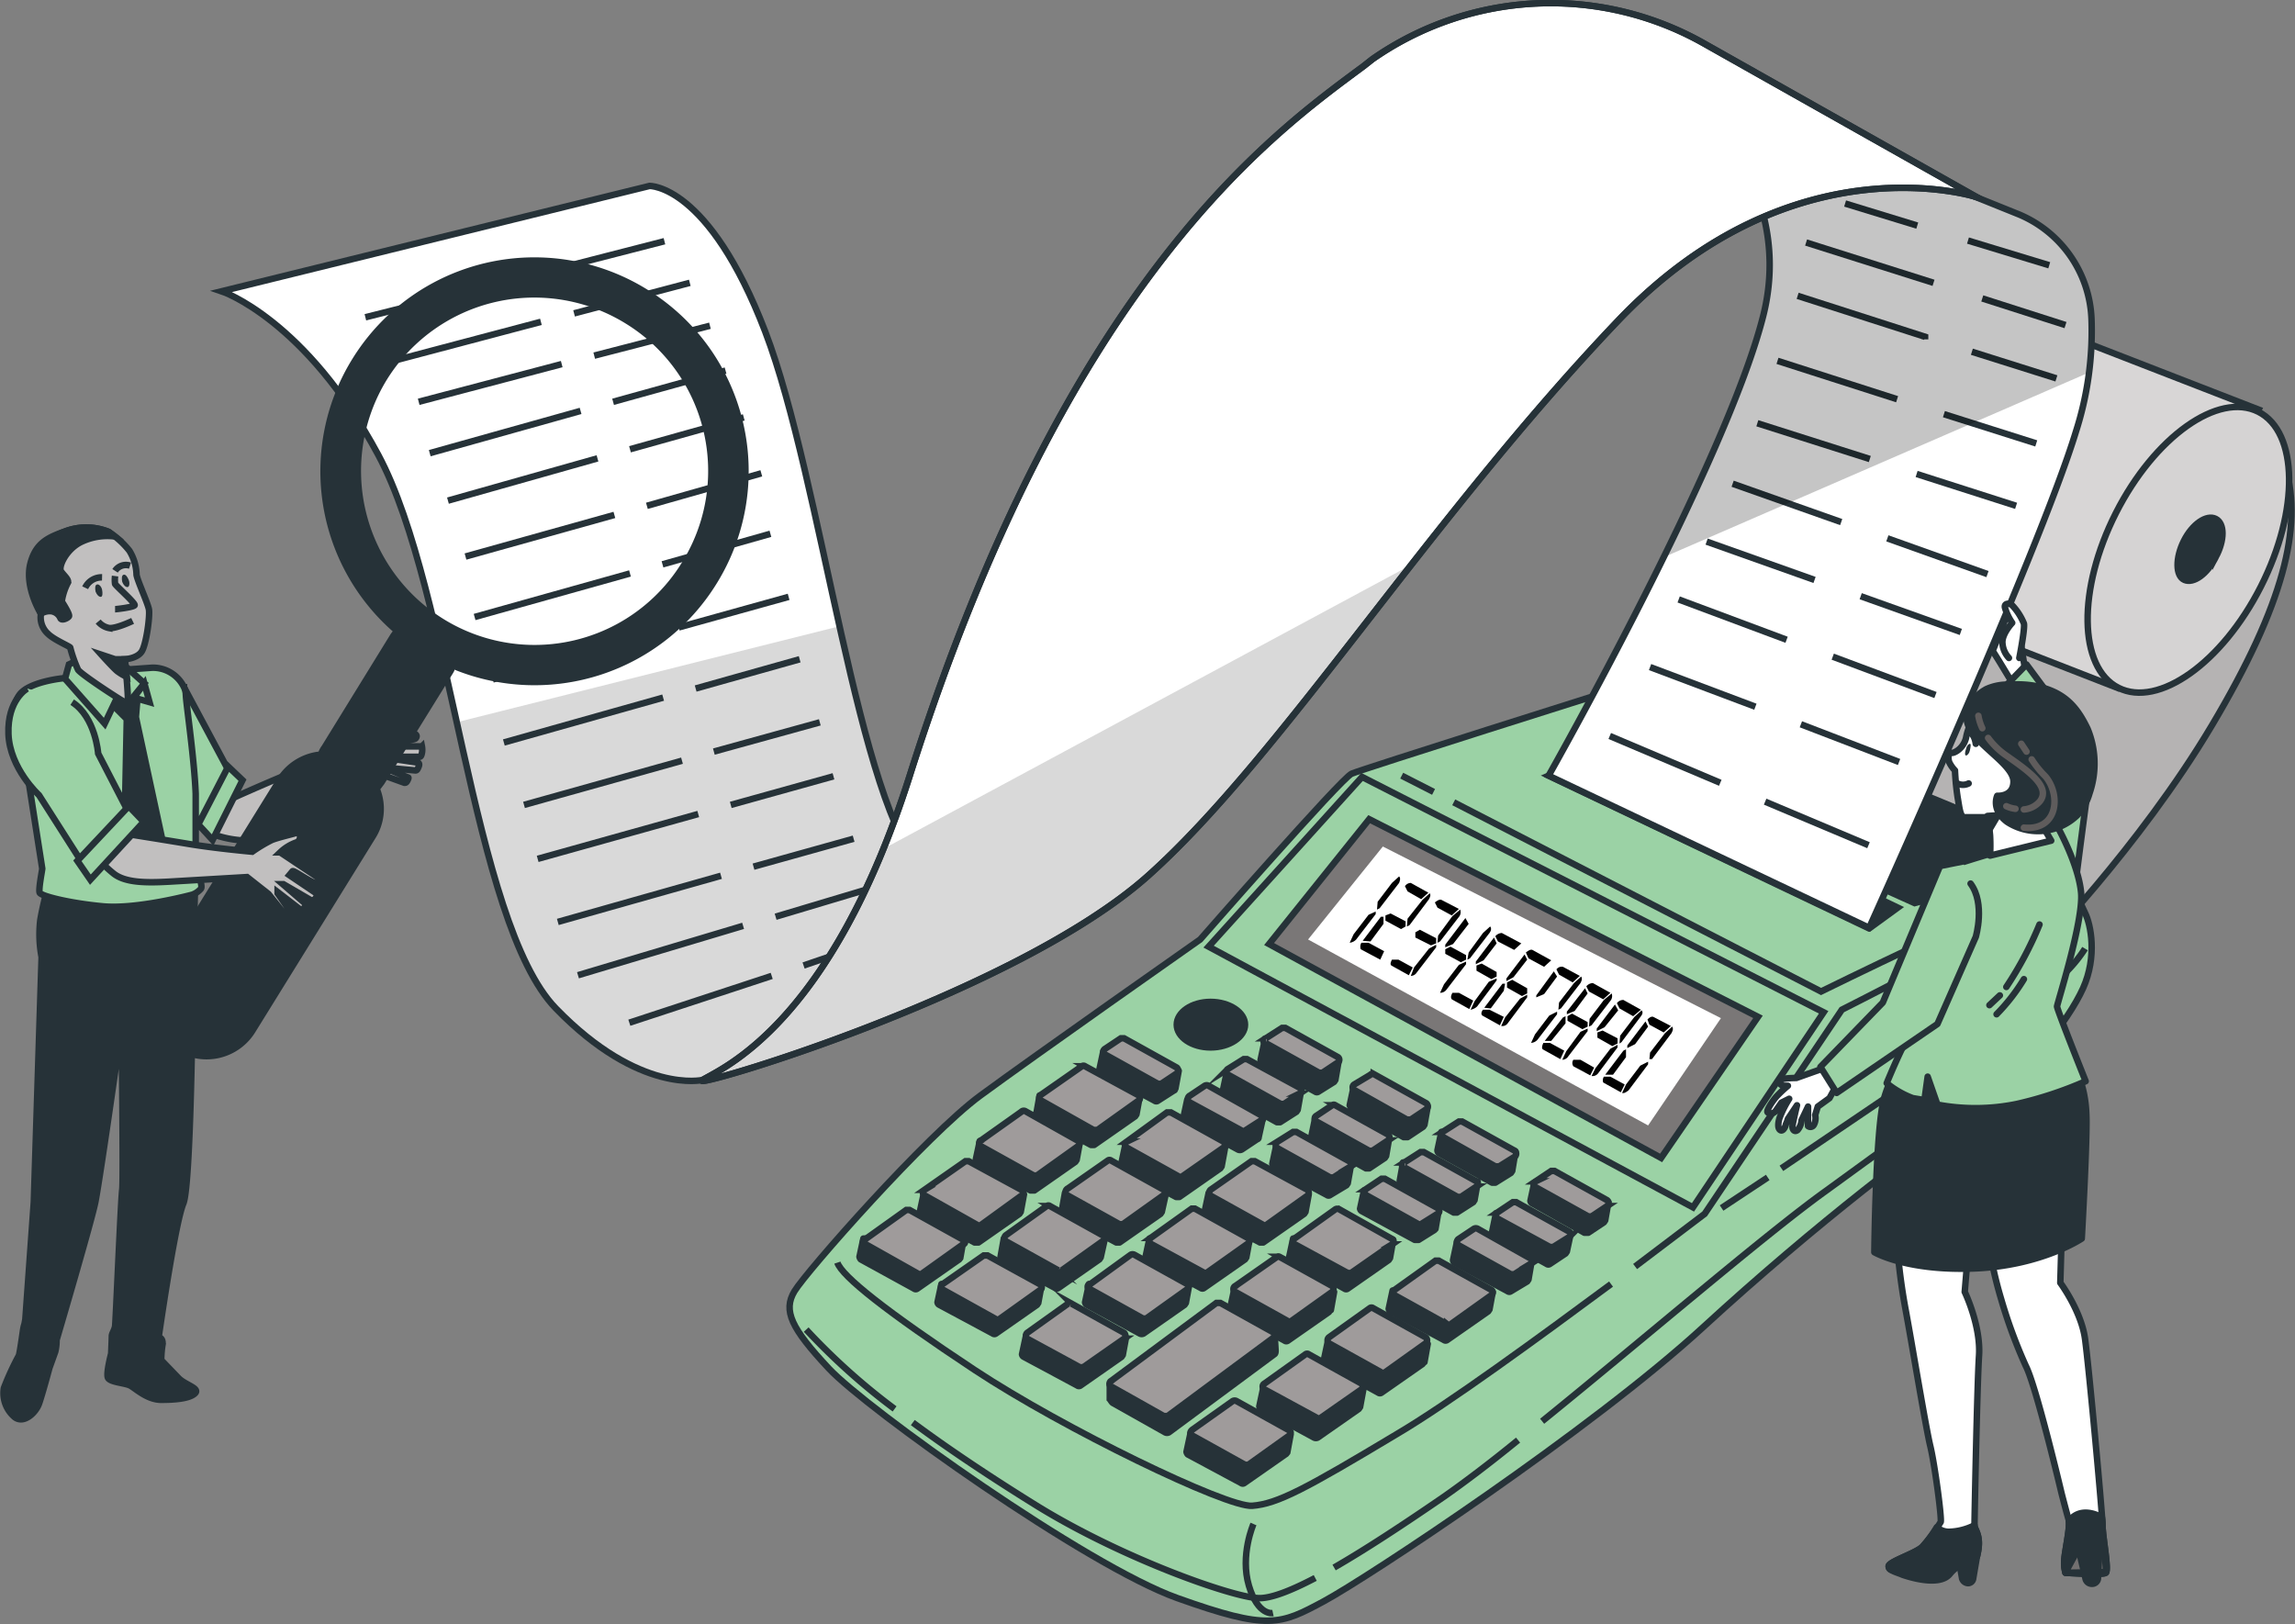
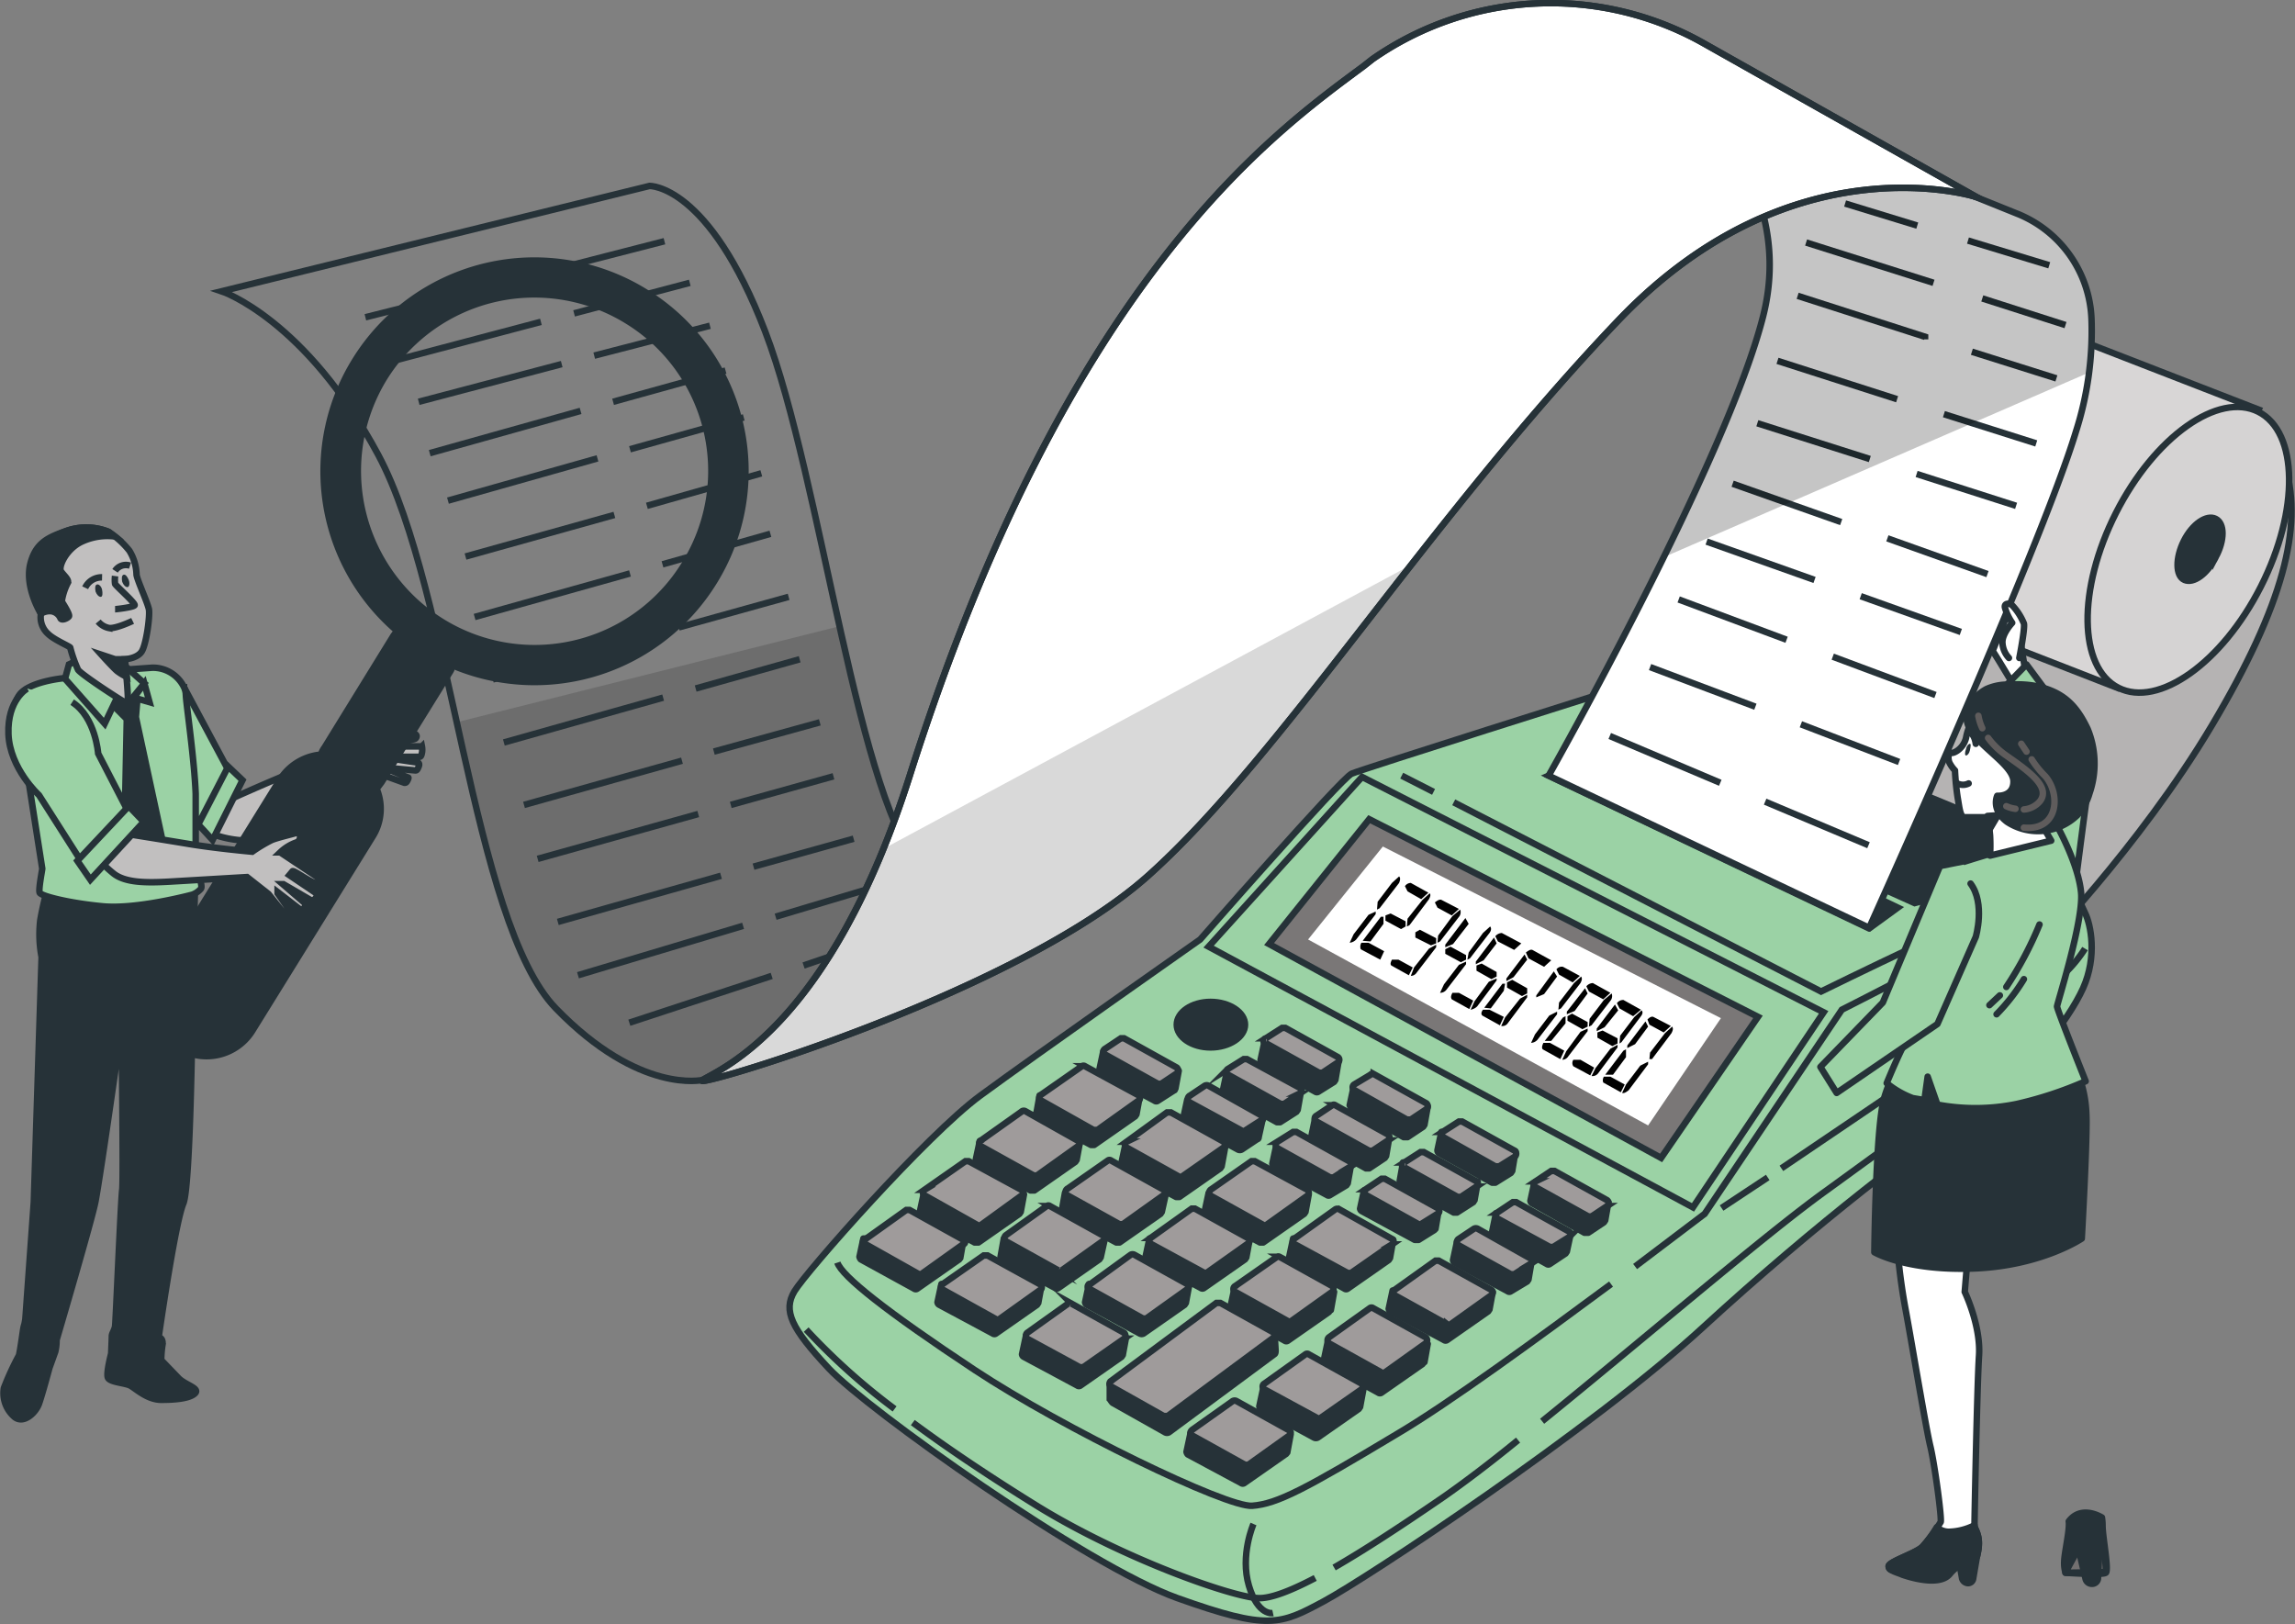
<svg xmlns="http://www.w3.org/2000/svg" id="Layer_1" data-name="Layer 1" viewBox="0 0 353 249.8">
  <rect x="0" y="0" width="353" height="249.8" fill="#808080" stroke="none" />
  <defs>
    <style>.cls-10,.cls-15,.cls-16,.cls-17,.cls-19,.cls-22,.cls-4,.cls-5,.cls-6,.cls-9{stroke:#263238}.cls-10,.cls-22,.cls-4,.cls-5,.cls-6{stroke-miterlimit:10}.cls-17,.cls-20,.cls-4,.cls-9{fill:#263238}.cls-16,.cls-5{fill:#9bd2a5}.cls-19,.cls-21,.cls-6{fill:none}.cls-15,.cls-8{fill:#fff}.cls-15,.cls-16,.cls-17,.cls-19,.cls-21,.cls-9{stroke-linejoin:round}.cls-10{fill:#9f9b9b}.cls-12{opacity:.15}.cls-14{fill:#010101}.cls-15,.cls-16,.cls-17,.cls-19,.cls-21{stroke-linecap:round}.cls-21{stroke:#5f5c5c}.cls-22{fill:#c1bfbf}</style>
  </defs>
  <path d="M107.5 210.4s15.9-16.2 27.1-35 13.9-30.6 11.4-39.5l-53.9-18.6S76 158.7 69.8 171.4s-10.2 16.1-10.2 16.1Z" style="stroke-miterlimit:10;stroke:#263238;fill:#b5b3b3" transform="translate(205.6 -63.8)" />
  <path d="m141.8 126.8-51-19.8c-6.2-3.1-16 3.9-22 15.7s-5.8 23.9.3 27.1l1.2.4 49.8 19.4Z" style="fill:#d8d6d6;stroke-miterlimit:10;stroke:#263238" transform="translate(205.6 -63.8)" />
  <ellipse cx="131" cy="148.5" rx="23.8" ry="12.5" style="fill:#d5d3d3;stroke-miterlimit:10;stroke:#263238" transform="rotate(-63.1 181.733 -50.896)" />
  <path d="M340.8 85.7c-1.3 2.6-3.4 4.1-4.8 3.5s-1.4-3.4-.1-6 3.5-4.1 4.9-3.4 1.4 3.3 0 5.9Z" class="cls-4" />
  <path d="M248.5 106s-39 12.3-40.6 13-23.3 25.5-23.3 25.5-25.5 17.9-33.8 24-26.8 27.1-28.6 30.1-.5 5.7 5.3 11.9 39.6 30.3 53.6 35.3 15.8 4.1 22.5.5 41.2-26.4 58.4-42.2 34.6-29.1 42-33.7 14.2-13.5 16.4-18.4 1.2-9.8.3-11.6-3-7.6-6.4-10.1-59-24.3-60.8-25-5 .7-5 .7Z" class="cls-5" />
  <path d="m246.3 117.2 48.2 21.7s12.2-3.4 24.4-2.4c-1.1-2.2-2.6-4.8-4.6-6.2s-43.5-18.2-56.7-23.4ZM287.5 142.8l4.4-3.2-47.8-22.9-5.9 2.6 49.3 23.5z" class="cls-4" />
  <path d="m209.5 119.5 71 36.2-20.1 30-74.5-40.1 23.6-26.1zM192.8 234.4s-2.1 4.8-.7 9.5 3.7 4.2 3.7 4.2M223.6 123.4l56.5 29.1s28.5-14 30.5-13.8 4.4 2.3 5.9 3.9 2.8-.2 2.8-2.9M215.6 119.3l4.9 2.5M247.8 197.5c-10.8 8-25 18.4-33 23.1-14 8.4-18.3 10.7-22.2 11s-29.1-11.9-42.7-20.9-20.4-14.4-21.1-16.5" class="cls-6" />
  <path d="M315 132.3a8.4 8.4 0 0 1-3.2 7.4c-3.9 3.2-28.5 15.6-28.5 15.6l-21.1 31.4-10.7 8.1M137.6 216.7a100.4 100.4 0 0 1-13.6-12.2M202.3 242.7c-4 2.1-7 3.2-8.8 3.1-4.1-.2-20.6-6-33.7-14-6.3-3.9-13.2-8.4-19.4-13M233.5 221.5c-4.4 3.6-8.4 6.6-11.4 8.7-6.4 4.4-12.2 8.2-16.9 10.9M300.6 168.8l-19.8 14.4c-9.2 6.6-28.4 23.1-43.6 35.4M315.6 157.8l-11.6 8.5M274 179.7c14.2-9.6 40.4-27.3 42.8-29.3s3.9-4.5 3.9-4.5M264.8 185.8l7.1-4.7" class="cls-6" />
  <path d="m270.4 156.4-14.9 21.7-60.3-32.9 15.4-19.2 59.8 30.4z" style="fill:#7a7777;stroke-miterlimit:10;stroke:#263238" />
  <path d="m264.7 156.6-11.2 16.5-52.3-28.6 11.5-14.3 52 26.4z" class="cls-8" />
  <path d="m241.6 189.7-11.5-3.1-.6 2.9c.1.2.1.3.3.4l8.1 4.5a.4.4 0 0 0 .5 0l2.4-1.6.2-.3ZM235.6 193.9l-11.5-2.9-.6 2.8a.5.5 0 0 0 .2.4l8.2 4.4a.4.4 0 0 0 .5 0l2.5-1.5.2-.3ZM229.6 198.7l-15.4-.2-.6 2.8a.5.5 0 0 0 .3.4l8.2 4.4a.4.4 0 0 0 .5 0l6.3-4.4.2-.3ZM219.6 206.7l-15.4-.2-.6 2.8a.8.8 0 0 0 .2.4l8.2 4.5a.4.4 0 0 0 .5 0l6.3-4.4.2-.3h.1ZM209.7 213.7l-15.4-.2-.6 2.8a.5.5 0 0 0 .3.4l8.1 4.4a.6.6 0 0 0 .6 0l6.3-4.4.2-.3ZM198.5 220.7l-15.4-.2-.6 2.8a.8.8 0 0 0 .2.4l8.2 4.4a.4.4 0 0 0 .5 0l6.3-4.4c.2-.1.2-.2.2-.3h.1ZM227.3 181.8l-11.5-3-.5 2.8.2.4 8.1 4.5h.5l2.5-1.6a.4.4 0 0 0 .1-.3h.1ZM221.3 186.1l-11.5-3-.6 2.8a.5.5 0 0 0 .3.4l8.1 4.4h.6l2.4-1.5.2-.2ZM214.3 190.7l-15.4-.2-.6 2.8c.1.1.1.3.3.4l8.2 4.5a.4.4 0 0 0 .5 0l6.3-4.4.2-.3ZM201.3 183.7l-15.4-.2-.6 2.8c.1.1.1.3.3.4l8.2 4.4h.5l6.3-4.4.2-.3ZM188.4 176.7l-15.4-.2-.6 2.8a.5.5 0 0 0 .3.4l8.2 4.4h.5l6.3-4.4.2-.3ZM175.3 168.7l-15.4-.2-.5 2.8h-.1c.1.1.1.3.3.4l8.2 4.4h.5l6.3-4.4.2-.3ZM166.1 175.7l-15.4-.2-.6 2.8a.5.5 0 0 0 .3.4l8.1 4.4h.6l6.3-4.4.2-.3ZM157.5 183.7l-15.4-.2-.6 2.8a.5.5 0 0 0 .3.4l8.1 4.4h.6l6.3-4.4.2-.3ZM148.2 190.7l-15.4-.2-.6 2.8a.8.8 0 0 0 .2.4l8.2 4.5a.4.4 0 0 0 .5 0l6.3-4.4c.2-.1.2-.2.2-.3h.1ZM160.2 197.7l-15.4-.2-.6 2.8a.5.5 0 0 0 .3.4l8.2 4.4a.4.4 0 0 0 .5 0l6.3-4.4.2-.3ZM173.2 205.7l-15.4-.2-.6 2.8a.5.5 0 0 0 .3.4l8.2 4.4a.4.4 0 0 0 .5 0l6.3-4.4.2-.3ZM182.9 197.7l-15.4-.2-.6 2.8a.5.5 0 0 0 .3.4l8.1 4.4a.6.6 0 0 0 .6 0l6.3-4.4.2-.3ZM192.2 190.7l-15.4-.2-.6 2.8a.5.5 0 0 0 .3.4l8.2 4.4a.4.4 0 0 0 .5 0l6.3-4.4.2-.3ZM179.3 183.7l-15.5-.2-.5 2.8a.8.8 0 0 0 .2.4l8.2 4.4h.5l6.3-4.4.2-.3ZM169.9 190.7l-15.5-.2-.5 2.8a.8.8 0 0 0 .2.4l8.2 4.4a.4.4 0 0 0 .5 0l6.3-4.4.2-.3ZM205.2 198.7l-15.4-.2-.6 2.8a.8.8 0 0 0 .2.4l8.2 4.5a.4.4 0 0 0 .5 0l6.3-4.4.2-.3h.1ZM233.1 177.1l-11.4-3-.6 2.8a.5.5 0 0 0 .3.5l8.1 4.5h.5l2.4-1.5.2-.3ZM213.7 174.9l-11.4-3-.6 2.9c0 .2.1.3.3.4l8.1 4.5h.5l2.4-1.6.2-.3ZM207.8 179.2l-11.5-3-.6 2.8.2.4 8.2 4.4a.4.4 0 0 0 .5 0l2.5-1.5.2-.3ZM219.6 170.2l-11.4-3-.6 2.8.2.4 8.1 4.5h.6l2.4-1.6.2-.3ZM200.1 167.9l-11.4-3-.6 2.8.2.4 8.1 4.5h.5l2.5-1.6.2-.3ZM194.2 172.2l-11.6-3-.6 2.8a.5.5 0 0 0 .3.4l8.1 4.4a.6.6 0 0 0 .6 0l2.4-1.6c.1 0 .2-.1.2-.3ZM181.3 164.7l-11.6-3-.6 2.8c.1.1.1.3.3.4l8.2 4.4a.4.4 0 0 0 .5 0l2.5-1.6c.1 0 .1-.1.2-.3ZM205.9 163.2l-11.4-3-.6 2.8a.5.5 0 0 0 .3.5l8.1 4.4a.4.4 0 0 0 .5 0l2.4-1.5.2-.3Z" class="cls-9" />
  <path d="m194.8 160.5 8.1 4.5h.5l2.4-1.6a.5.5 0 0 0 0-.8l-8.1-4.5h-.5l-2.5 1.6a.403.403 0 0 0 .1.8ZM188.9 165.3l8.1 4.5h.5l2.4-1.6a.5.5 0 0 0 0-.9l-8.1-4.4h-.5l-2.4 1.5a.5.5 0 0 0 0 .9ZM182.9 169.5l8.1 4.4a.4.4 0 0 0 .5 0l2.5-1.6a.403.403 0 0 0-.1-.8l-8-4.5a.6.6 0 0 0-.6 0l-2.4 1.6a.6.6 0 0 0 0 .9ZM208.4 167.7l8 4.5h.6l2.4-1.6a.6.6 0 0 0 0-.9l-8.1-4.5a.4.4 0 0 0-.5.1l-2.5 1.5a.5.5 0 0 0 .1.9ZM202.5 172.5l8.1 4.5h.5l2.4-1.6a.6.6 0 0 0 0-.9l-8.1-4.5a.4.4 0 0 0-.5 0l-2.4 1.6a.5.5 0 0 0 0 .9ZM196.5 176.6l8.1 4.5h.5l2.5-1.6a.5.5 0 0 0-.1-.9l-8.1-4.5h-.5l-2.4 1.5a.6.6 0 0 0 0 1ZM222 174.9l8 4.5h.6l2.4-1.5a.6.6 0 0 0 0-.9l-8.1-4.5h-.5l-2.5 1.6a.5.5 0 0 0 .1.8ZM216.1 179.6l8.1 4.5h.5l2.4-1.6a.5.5 0 0 0 0-.8l-8.1-4.5h-.5l-2.5 1.6a.403.403 0 0 0 .1.8ZM210.1 183.8l8.1 4.5a.4.4 0 0 0 .5-.1l2.4-1.5a.5.5 0 0 0 0-.9l-8.1-4.5h-.5l-2.4 1.6a.6.6 0 0 0 0 .9ZM230.3 187.4l8.1 4.4h.5l2.4-1.5a.5.5 0 0 0 0-.9l-8.1-4.5h-.5l-2.4 1.6a.6.6 0 0 0 0 .9ZM224.3 191.5l8.1 4.5h.5l2.5-1.6a.5.5 0 0 0-.1-.9l-8-4.5a.6.6 0 0 0-.6 0l-2.4 1.6a.6.6 0 0 0 0 .9ZM170 162.2l8.1 4.5h.5l2.4-1.6a.6.6 0 0 0 0-.9l-8.1-4.5h-.5l-2.4 1.6a.5.5 0 0 0 0 .9ZM173.3 176.5l8.1 4.5c.1.1.3.1.5-.1l6.3-4.4a.6.6 0 0 0 0-.9l-8.1-4.5h-.6l-6.2 4.5a.5.5 0 0 0 0 .9ZM160.2 169.3l8 4.5h.6l6.3-4.5a.5.5 0 0 0-.1-.9l-8.1-4.4a.4.4 0 0 0-.5 0l-6.3 4.4a.5.5 0 0 0 .1.9ZM150.9 176.3l8.1 4.5h.5l6.3-4.5a.5.5 0 0 0-.1-.9l-8-4.5a.5.5 0 0 0-.6.1l-6.2 4.4a.5.5 0 0 0 0 .9ZM142.3 183.9l8 4.5a.6.6 0 0 0 .6 0l6.2-4.5a.5.5 0 0 0 0-.9l-8.1-4.4h-.5l-6.3 4.4a.5.5 0 0 0 .1.9ZM133.2 191.4l8 4.5a.6.6 0 0 0 .6 0l6.3-4.5a.403.403 0 0 0-.1-.8l-8.1-4.5h-.5l-6.3 4.5a.403.403 0 0 0 .1.8ZM164.1 183.8l8.1 4.5h.5l6.3-4.5c.3-.2.3-.7 0-.8l-8.1-4.5a.4.4 0 0 0-.5 0l-6.3 4.4a.6.6 0 0 0 0 .9ZM154.7 190.9l8.1 4.5a.4.4 0 0 0 .5 0l6.3-4.5a.5.5 0 0 0 0-.9l-8.1-4.5a.4.4 0 0 0-.5 0l-6.3 4.5a.6.6 0 0 0 0 .9ZM145.1 198.4l8.1 4.5a.4.4 0 0 0 .5 0l6.3-4.5a.5.5 0 0 0-.1-.9l-8-4.4h-.6l-6.3 4.4a.5.5 0 0 0 .1.9ZM186.2 183.9l8.1 4.5a.4.4 0 0 0 .5 0l6.3-4.5a.6.6 0 0 0 0-.9l-8.1-4.4h-.5l-6.3 4.4a.6.6 0 0 0 0 .9ZM177 191.3l8.1 4.4a.6.6 0 0 0 .6 0l6.2-4.4a.5.5 0 0 0 0-.9l-8.1-4.5h-.5l-6.3 4.5a.6.6 0 0 0 0 .9ZM167.7 198.3l8.1 4.5h.5l6.3-4.5c.3-.2.3-.7 0-.8l-8.1-4.5a.6.6 0 0 0-.6 0l-6.2 4.5a.4.4 0 0 0 0 .8ZM158 205.9l8.1 4.4h.5l6.3-4.4a.6.6 0 0 0 0-.9l-8.1-4.5a.4.4 0 0 0-.5 0L158 205a.6.6 0 0 0 0 .9ZM199.2 191.4l8.1 4.4h.5l6.3-4.4a.5.5 0 0 0-.1-.9l-8-4.5a.6.6 0 0 0-.6 0l-6.3 4.5a.5.5 0 0 0 .1.9ZM214.5 199.2l8.1 4.5a.4.4 0 0 0 .5 0l6.3-4.5a.5.5 0 0 0 0-.8l-8.1-4.5h-.5l-6.3 4.5c-.3.2-.3.7 0 .8ZM204.4 206.6l8.1 4.5a.4.4 0 0 0 .5 0l6.3-4.5a.6.6 0 0 0 0-.9l-8.1-4.5a.4.4 0 0 0-.5 0l-6.3 4.5a.6.6 0 0 0 0 .9ZM194.5 213.7l8.1 4.4a.4.4 0 0 0 .5 0l6.3-4.4a.6.6 0 0 0 0-.9l-8.1-4.5a.4.4 0 0 0-.5 0l-6.3 4.5a.5.5 0 0 0 0 .9ZM183.4 220.8l8.1 4.5h.5l6.3-4.5c.3-.2.3-.7 0-.8l-8.1-4.5a.6.6 0 0 0-.6 0l-6.2 4.4c-.4.3-.4.7 0 .9ZM190 198.7l8.1 4.5a.4.4 0 0 0 .5 0l6.3-4.5a.6.6 0 0 0 0-.9l-8.1-4.5a.4.4 0 0 0-.5.1l-6.3 4.4a.5.5 0 0 0 0 .9Z" class="cls-10" />
  <path d="m196.1 206-2.1.6-6.3-3.6h-.6l-12.1 8.9-4.3 1.2v2.1c.1.1.3.5.5.6l8 4.5a.6.6 0 0 0 .6 0l16.2-12c.2-.1.2-.4.2-.6Z" class="cls-4" />
  <path d="m171 213.3 8 4.5h.6l16.2-12a.6.6 0 0 0 0-.9l-8.1-4.5h-.6l-16.2 12a.5.5 0 0 0 .1.9Z" class="cls-10" />
  <path d="M191.5 157.6c0 1.9-2.4 3.5-5.3 3.5s-5.2-1.6-5.2-3.5 2.3-3.5 5.2-3.5 5.3 1.6 5.3 3.5Z" class="cls-4" />
  <path d="m247.4 184.9-11.4-3-.6 2.8a.5.5 0 0 0 .3.4l8 4.5h.6l2.4-1.6.2-.3Z" class="cls-9" />
  <path d="m236.2 182.6 8.1 4.5h.5l2.4-1.6a.6.6 0 0 0 0-.9l-8.1-4.5h-.5l-2.4 1.6a.5.5 0 0 0 0 .9Z" class="cls-10" />
  <path d="m287.5 142.7-49.3-23.4s27.3-48.2 33-70.7-14.9-37.5-14.9-37.5l53.8 21.7a18.2 18.2 0 0 1 11.6 16.3 50.6 50.6 0 0 1-2.4 17.3c-5.6 18.4-31.8 76.3-31.8 76.3Z" class="cls-8" />
  <path d="m317.7 50-12.8-4.1M297.4 43.5l-19.6-6.2M315.2 40.8 302.7 37M294.9 34.7l-11.1-3.4M316.3 58.2l-13-4.1M296.1 52.2v-.4l-19.6-6.3M313.2 68.2 299 63.7M291.8 61.4l-18.4-5.9M310.1 77.8l-15.3-4.9M287.6 70.6l-17.3-5.5M305.7 88.3l-15.4-5.5M283.2 80.3l-16.7-5.9M301.6 97.2l-15.4-5.5M279.1 89.2l-16.6-5.9M297.7 106.9l-15.8-5.9M274.8 98.4l-16.6-6.2M292.1 117.2l-15.1-5.8M270 108.7l-16.2-6.1M287.4 130l-15.9-6.7M264.6 120.4l-17-7.2" class="cls-6" />
  <path d="M104.5 96.6 50.7 74.9s20.5 14.9 14.9 37.5c-2.4 9.6-8.8 23.9-15.3 37.1l65.4-28.4a47.3 47.3 0 0 0 .4-8.2 18.2 18.2 0 0 0-11.6-16.3Z" style="opacity:.23" transform="translate(205.6 -63.8)" />
  <path d="m287.5 142.7-49.3-23.4s27.3-48.2 33-70.7-14.9-37.5-14.9-37.5l53.8 21.7a18.2 18.2 0 0 1 11.6 16.3 50.6 50.6 0 0 1-2.4 17.3c-5.6 18.4-31.8 76.3-31.8 76.3Z" class="cls-6" />
-   <path d="M108.1 166.1s-9.7 2.3-22.6-11S69.4 90.9 58.2 70 34.1 44.8 34.1 44.8l65.8-16.2s9.1-.3 17.8 22.4 14.3 73.5 24.5 83 16.8 10.1 16.8 10.1Z" class="cls-8" />
  <path d="M142.2 134c-5.2-4.9-9.2-20.5-13-37.7L70.6 111c2.6 16.2 8.7 37.8 14.9 44.1 12.9 13.3 22.6 11 22.6 11l50.9-22s-6.7-.7-16.8-10.1Z" class="cls-12" />
  <path d="M108.1 166.1s-9.7 2.3-22.6-11S69.4 90.9 58.2 70 34.1 44.8 34.1 44.8l65.8-16.2s9.1-.3 17.8 22.4 14.3 73.5 24.5 83 16.8 10.1 16.8 10.1ZM102.2 37.1l-17.9 4.6M79.2 43l-23 5.8M106.1 43.5l-17.8 4.7M83.2 49.5l-22.3 5.9M109.2 50.1l-17.8 4.6M86.4 56l-22 5.8M111.6 57l-17.3 4.8M89.3 63.2l-23.2 6.5M114.4 64.2l-17.5 4.9M91.9 70.5l-23 6.5M117.1 72.8l-17.6 5M94.5 79.2l-22.9 6.4M118.5 82.1l-16.6 4.7M96.9 88.2 73 94.9M121.3 91.8l-16.9 4.7M99.5 97.9l-23.7 6.6M123 101.4l-16 4.5M102 107.3l-24.5 6.9M126.1 111.1l-16.3 4.5M104.9 117l-24.3 6.8M128.2 119.4l-15.8 4.4M107.4 125.2l-24.7 6.9M131.3 129l-15.4 4.3M110.9 134.7l-25.1 7.1M133 136.9l-13.7 4.1M114.3 142.4 88.9 150M127.7 147.1l-4.1 1.4M118.7 150.1l-21.9 7.2" class="cls-6" />
  <path d="M56.7 70.6a47.9 47.9 0 0 0-51.2 2.3L4.1 74c-13.6 10.1-45.5 32.5-69.8 109.2-12.2 38.3-28.9 44.9-31.8 46.7s48.1-13.1 68.6-31.5 43-54.7 72.3-85.4c26.8-28 55-18.9 55-18.9Z" style="fill:#fff;stroke-miterlimit:10;stroke:#263238" transform="translate(205.6 -63.8)" />
  <path d="M108.1 166.1c-3 1.7 48.1-13.1 68.6-31.5 12.4-11.2 25.5-28.8 40.5-47.8l-81.4 43.8c-11.5 28.4-25.1 33.9-27.7 35.5Z" class="cls-12" />
  <path d="M262.3 6.8a47.9 47.9 0 0 0-51.2 2.3l-1.4 1.1c-13.6 10.1-45.5 32.5-69.8 109.2-12.2 38.3-28.9 44.9-31.8 46.7s48.1-13.1 68.6-31.5 43-54.7 72.3-85.4c26.8-28 55-18.9 55-18.9ZM279.1 89.2" class="cls-6" />
  <path d="m211.9 138.7 2.2-2.9 1.1-1c.2.2.2.5 0 1l-3 3.9-.4.2Zm-.3 1.5v.4l-3 3.9a1.6 1.6 0 0 1-1 .5l.6-1.3 2.3-3ZM209.6 144.7l2.8-3.7h.4v1.1l-2 2.7Zm2.7 2.9-3-1.6a1.2 1.2 0 0 1 .1-1h1.1l2.4 1.3Zm6.3-9.3-2.1-1.2-.4-.8a1.1 1.1 0 0 1 .9-.5l2.7 1.5Zm-2.4 3.4v.8l-.7.4-2.4-1.3v-.8l.8-.3Zm.3-.4 2.3-2.9 1.1-1c.2.2.1.5-.1.9l-3 4-.4.2ZM216.7 150l-2.7-1.5c-.2-.2-.1-.5.1-.9h1l2.2 1.2Zm6.6-9.2-2.2-1.2-.4-.8c.4-.3.7-.5 1-.4l2.7 1.4Zm-2.4 3.5v.8l-.8.3-2.4-1.2v-.8l.7-.4Zm.3-.4 2.2-3 1.2-1a1.2 1.2 0 0 1-.1 1l-3 3.9-.4.2Zm-.3 1.4v.4l-3 3.9a1.1 1.1 0 0 1-.9.5l.5-1.3 2.3-2.9ZM225.9 142.1l-2.4 3.1-1.2.5v-.4l3.1-4.1Zm-.4 4.8v.7l-.8.4-2.4-1.3v-.7l.8-.4Zm.4-.4 2.2-3 1.1-1c.2.2.2.6-.1 1l-3 3.9-.4.2Zm-.4 1.4v.4l-3 3.9a1.2 1.2 0 0 1-1 .5l.6-1.3 2.3-3ZM230.2 145.1l-2 2.6-1.2.6v-.4l2.8-3.7Zm-4.2 10.1-2.7-1.5c-.2-.3-.1-.6.1-1h1l2.2 1.2Zm6.9-9.1-2.5-1.3-.4-.8a1.4 1.4 0 0 1 1-.5l3 1.6Zm-2.7 3.4v.7l-.8.4-2.3-1.3v-.8l.8-.3Zm0 1v.3l-3 4a1.9 1.9 0 0 1-1 .5l.6-1.3 2.2-3ZM234.9 147.6l-2.1 2.7-1.1.6v-.4l2.8-3.7Zm-6.6 7.4 2.8-3.7h.4l-.2 1.1-2 2.7Zm2.4 2.7-2.7-1.5c-.2-.2-.2-.5.1-.9h1l2.2 1.1Zm6.8-9-2.4-1.3-.4-.9c.4-.3.7-.5 1-.4l2.9 1.6Zm-2.6 3.3v.8l-.8.4-2.3-1.3v-.8l.8-.4Zm0 1v.4l-3 4a1 1 0 0 1-1 .4l.6-1.3 2.3-2.9ZM239.5 150.2l-2 2.7-1.2.5v-.3l2.7-3.7Zm2.4.9-2.1-1.2-.4-.8a1 1 0 0 1 1-.4l2.6 1.4Zm-2.1 3.1 2.3-3 1.1-1c.2.3.1.6-.1 1l-3 3.9-.4.2Zm-.3 1.4v.4l-3 3.9a1.4 1.4 0 0 1-1 .5l.6-1.3 2.2-2.9ZM244.2 152.8l-2 2.7-1.2.5v-.4l2.8-3.6Zm-6.6 7.3 2.8-3.6.4-.2v1.1l-2.2 2.7Zm2.4 2.8-2.7-1.5c-.2-.2-.1-.6.1-1h1l2.2 1.2Zm6.6-9.2-2.2-1.2-.4-.8a1.4 1.4 0 0 1 1-.5l2.7 1.5Zm-2.4 3.5v.7l-.8.4-2.3-1.3v-.7l.7-.4Zm.3-.5 2.2-2.9 1.2-1a1.2 1.2 0 0 1-.1 1l-3 3.9-.4.2Zm-.3 1.5v.4l-3 3.9a1.1 1.1 0 0 1-.9.5l.6-1.3 2.2-3ZM248.9 155.4l-2.1 2.6-1.2.6v-.4l2.8-3.7Zm-4.3 10L242 164a.9.9 0 0 1 0-1h1.1l2.1 1.2Zm6.6-9.1-2.1-1.2-.4-.8a1.2 1.2 0 0 1 1-.5l2.7 1.5Zm-2.4 3.4v.8l-.8.4-2.3-1.3v-.8l.8-.3Zm.4-.4 2.2-2.9 1.1-1c.2.2.2.5-.1.9l-3 4-.3.2Zm-.4 1.4v.4l-3 4a1.1 1.1 0 0 1-1 .4l.6-1.2 2.3-3ZM253.5 157.9l-2 2.7-1.2.6v-.4l2.8-3.7Zm-6.6 7.4 2.8-3.7.4-.2v1.2l-2 2.7Zm2.4 2.7-2.7-1.5a1 1 0 0 1 .1-.9h1l2.2 1.2Zm6.6-9.2-2.2-1.2-.3-.8c.3-.3.6-.5.9-.4l2.7 1.4Zm-2.1 3.1 2.3-3 1.1-1c.2.3.1.6-.1 1l-3 4h-.4Zm-.3 1.4v.4l-3 4c-.4.3-.7.5-1 .4l.6-1.3 2.2-2.9Z" class="cls-14" />
  <path d="m310.9 99.4.6 3.7-2 1.9-2-3.3-1-1.6 2.5-6.2 1.9 5.5z" class="cls-15" />
  <path d="M310.6 101.2s.9-4.6.7-5.3a9 9 0 0 0-1.8-2.8c-.5-.4-1.3-.3-1.1.4a8.1 8.1 0 0 0 1.1 2.3s-1.6 1.7-1.5 3.1a3.7 3.7 0 0 0 1 2.3" class="cls-15" />
  <path d="m319.7 113-8-10.8-3.6 3.7 6.8 13.3-1.1 8.3 5.5 7.9s1.7-13.4 2.1-15.7a10.7 10.7 0 0 0-1.7-6.7Z" class="cls-16" />
  <path d="m302.6 193.9-.4 4.8s2.5 5.2 2.2 9.8-.7 25.4-.7 26.1 1.2 1.6.4 4.7c-.3.9-2.4.3-4.5 1.6s-5 .7-6.7.7-2.4 0-2.4-.7 4.2-2 5.2-3a27.4 27.4 0 0 0 2.8-3.8c.2-.5-.9-8.8-1.6-11.7s-2.9-16.2-3.8-21-1.2-8.8-1.2-8.8Z" class="cls-15" />
  <path d="m304.1 239.3-.6 3.5a.8.8 0 0 1-.8.7h0a1 1 0 0 1-.9-.7l-.5-2.8a10.2 10.2 0 0 1 2.8-.7Z" class="cls-17" />
  <path d="M292.6 242.2c-.6-.3-2.1-.6-2.1-1.3s4.2-2 5.2-3a18 18 0 0 0 2.2-3 2.9 2.9 0 0 0 1.8.7 9.2 9.2 0 0 0 4-1c0 .8 1.2 1.6.4 4.7-.3.9-2.5.7-4.2 2.8s-7 .2-7.3.1Z" class="cls-17" />
-   <path d="m317.1 190.3-.2 7s3.2 4.3 3.8 8.6 2.7 27.2 2.7 28.8 1 6.8.5 7.2-6.2 0-6.2 0a5.1 5.1 0 0 1-.2-1.7c0-1.3 1-5.4.7-6.4s-1.1-4.1-1.1-4.1-3.9-16.5-5.5-19.6a77.5 77.5 0 0 1-3.8-10.3 64.1 64.1 0 0 1-1.6-6.6Z" class="cls-15" />
  <path d="M318.2 234c1.8-2.4 4.6-.9 5.1-.6a7.8 7.8 0 0 1 .1 1.3c0 1.6 1 6.8.5 7.2s-6.2 0-6.2 0a5.1 5.1 0 0 1-.2-1.7c0-1.2.9-5 .7-6.2Z" class="cls-17" />
  <path d="M112.1 305.7c.3-.7 2-3.7 2-3.7h3.2c1.2 1.2 1 3.6 1 3.6l-6.2.1Z" style="fill:#737070;stroke-linecap:round;stroke-linejoin:round;stroke:#263238" transform="translate(205.6 -63.8)" />
  <path d="M319.7 238.2s1.1-1 2-.6a2.5 2.5 0 0 1 1.2.7l-.2 4.4a.9.9 0 0 1-.9.9h0a1 1 0 0 1-1-.7ZM319.8 165.6a18.6 18.6 0 0 1 1.1 5.7c.2 3.3-.7 19.2-.7 19.2s-6.2 4.2-16.6 4.6-15.3-2.5-15.3-2.5.2-19.2 1.5-23.7 3.5-6.5 3.5-6.5a44.8 44.8 0 0 0 12.5 1.4 65.2 65.2 0 0 0 12.8-1.5Z" class="cls-17" />
  <path d="M316.4 154.8c0-.4 4.1-13.2 3.7-17.5s-3.5-9.9-3.5-9.9c-2.4-1.2-2.8.1-2.8.1l.7 1.9-9 2.1s-4.4 1.3-6.8 2.2c-.3.1 1.5.4 1.1.7s2 1 1.5 6.1c-.3 3.2-3.2 5.2-4.1 6.6l.5 4.6s-1.7 4.4-3.2 6.2-4.3 8.7-4.3 8.7a14.1 14.1 0 0 0 4 2.3l1.8.3.5-3.6 1.5 4.3a31.7 31.7 0 0 0 12.2-.1 57.7 57.7 0 0 0 10.6-3.5s-4.4-11-4.4-11.5Z" class="cls-16" />
  <path d="m307.6 153.1-1.6 1.5M313.7 142.2a54.6 54.6 0 0 1-5.1 9.6M311.3 150.6a29.4 29.4 0 0 1-4.2 5.4" class="cls-19" />
  <path d="M303.2 111.1a9 9 0 0 0-.8 2.4c-.4 1.6-1.8 2.4-2.3 2.3s-.5 1.1-.2 1.6a4.9 4.9 0 0 0 .8 1.1 40.7 40.7 0 0 0 .4 4.1c.3 1.7.4 3.1 1.1 3.1h3.5s.3 1.6.4 2.8a28.9 28.9 0 0 1 0 3.1l9.4-2.3-2.3-3.9s4.9-2.2 2.5-6.3-8.2-9.2-12.5-8Z" class="cls-15" />
  <path d="m305.7 125.5 1.6-.1-1.3 2.2-.3-2.1z" class="cls-17" />
  <path d="M300.9 120.4a1.9 1.9 0 0 0 1.9.1M303.9 114.4s-.2-1.8-1.2-1.7" class="cls-19" />
  <path d="M302.4 115.2c-.2.5-.2 1 0 1s.5-.3.6-.8.2-1 0-1-.5.3-.6.8Z" class="cls-20" />
  <path d="M303.2 108h0a3.8 3.8 0 0 0-.1 4.3c1.7 2.8 6.6 5.5 6.6 7.9s-2.5 2.2-2.5 2.2-1 2.1 1.5 4a8.7 8.7 0 0 0 10.8-1 8.3 8.3 0 0 0 1.9-3.4 14 14 0 0 0-.3-9.9c-1.2-2.5-2.6-4.5-5.2-5.7s-5.1-1.2-7.3-1.1a7.8 7.8 0 0 0-3.1.7 7.4 7.4 0 0 0-2.3 2Z" class="cls-17" />
  <path d="M310 124.4a4.8 4.8 0 0 1-1.4-.4M305.8 113.5a11.8 11.8 0 0 0 2.5 2.5c3.4 2.4 7.2 4.9 5.5 7.2a3.6 3.6 0 0 1-2.5 1.3M304.3 110.1a7.3 7.3 0 0 0 .6 1.9" class="cls-21" />
  <path d="M312.5 116.8a15 15 0 0 0 2.1 2.6c2.4 2.8 2 8.4-3.3 7.9M310.9 114.4l.8 1.2" class="cls-21" />
-   <path d="m280.8 164.2-4.5 1.6c-.2 0-2.7 0-2.6.5s.2.6.7.7h.6a19.5 19.5 0 0 0-1.8 1.7c-.6.7-1.6 2.2-1.3 2.4a.9.9 0 0 0 1.2-.2l.9-1.3 1.2-.6a16.4 16.4 0 0 0-1.5 3c-.2.7-.3 1.5.1 1.8s.8-.4.9-.9a4.4 4.4 0 0 0 .3-.8l1.4-2.1s-.7 2.9-.7 3.3.3.9.8.5a2.6 2.6 0 0 0 .6-1.5l1-2.1v3a.6.6 0 0 0 .9-.2 2.2 2.2 0 0 0 .2-1.5l.4-1.3 1.8-1.3 1.2-2.2Z" class="cls-15" />
  <path d="M303.1 135.9c2.3 3.1.8 8.2.8 8.2l-5.9 13.4-15.5 10.6-2.5-4 9.6-9.9 8.8-21 3.5-.7" class="cls-16" />
  <path d="m30 136.5-.3 10.6s-.2 34.9-1.5 38-3.8 20.6-3.8 20.6.7 0 .6 1.1a15.8 15.8 0 0 0-.2 2.4l2.6 2.7c1 1.1 3.4 1.6 2.6 2.4s-3 1-5.2 1-4-1.8-4.8-2.2-3.1-.5-3.4-1.2.5-3.7.5-3.7.1-2.3.1-2.7.4-.9.5-1.5.9-19.7 1.1-21-.1-25.1-.1-25.1-3.2 22.6-4 26.8c-.4 2.4-6 21.4-6 21.4a7.3 7.3 0 0 1-.2 1.8l-.9 2.5s-1.1 4.1-1.6 5.5-2.3 3.1-3.7 2.1a4.8 4.8 0 0 1-1.7-4.5 42 42 0 0 1 2.3-5c.1-.2.4-2.2.6-3.6s.2-.7.4-2l1.3-18 1.2-37.7a18.6 18.6 0 0 1-.2-5.7 47.6 47.6 0 0 1 1.1-4.8Z" class="cls-4" />
  <path d="M64.9 114.8h-5.2v-.8c.1-.2 3.6 0 4.2-.4.4-.4.1-.8-.5-.8h-6.8a8.5 8.5 0 0 1 1.3-2.6c.7-.8-.4-1.8-.8-1.3s-2 2.1-2.6 3a20 20 0 0 0-1.5 3s-5.1 2.7-9 4.3-9.2 4-9.2 4l-2.6 4.9a16.3 16.3 0 0 0 4.4 1.1c2.4.3 5.2-1.4 8.1-3.6l9.7-6.9 4.2.4 3.6 1.3c.2 0 .3 0 .5-.4s.1-.4.1-.4l-3.2-1.3v-.2l4.3.4c.2 0 .3-.1.5-.6s-.1-.6-.1-.6l-4.7-.7v-.2h4.9c.2 0 .3-.1.4-.6s0-1 0-1Z" class="cls-22" />
  <path d="M56.6 112.5s.9 1.9.5 2.5-2 .6-2 .6" class="cls-22" />
  <path d="m28.3 105.7 7.6 14.2-4.4 7.3-3.4-2.9.2-18.6z" class="cls-5" />
  <path d="m35.1 117.9-4.6 8.9 2.2 2.4 4.6-9.2-2.2-2.1zM30.1 122.1c-.2-5.2-1.4-13.4-1.5-15a3.2 3.2 0 0 0-.3-1.4 5.3 5.3 0 0 0-4.9-3l-5.6.4-7.9 1.2s-5.6.5-7 2.7c-2.5 3.9 1.2 12 1.3 11.9l2.3 14.7c0 .2-.6 3.2-.4 3.7s4.4 1.6 9.7 2.1 13.8-1.8 13.8-1.8a3.3 3.3 0 0 0 1.3-.9c.4-.5-.8-3.2-.8-3.2Z" class="cls-5" />
  <path d="m21.2 106.7-.3 3.6 4.4 20.4L23 135l-3.9-4.6.4-19.8-2.8-2.8 2.5-2.9 2 1.8z" class="cls-4" />
  <path d="m22.2 105.1.8 2.9-2.4-.7 1.6-2.2zM18.2 106.9l-2.1 4.4-6.1-6.9.6-2.2 1-.5 7.7.8 2.9 2.6-2.6 3.2-1.4-1.4z" class="cls-5" />
  <path d="M16.7 81.8a13.3 13.3 0 0 1 3.2 2.9 7.4 7.4 0 0 1 1.1 3.7c.1.8 1.7 4.3 1.9 5.3s-.4 5.4-1.1 6.5-2.6 1.2-2.6 1.2.7 6.8.4 6.8-7.2-4.5-7.6-5.2a20.3 20.3 0 0 1-1.2-3.4c-.1-.2-2.5-1.2-3.4-2.1a3.4 3.4 0 0 1-1.1-3.1 12.6 12.6 0 0 1-.8-7.1c.8-3.5 2-4.7 4.9-5.7a9.2 9.2 0 0 1 6.3.2Z" class="cls-22" />
  <path d="M4.6 87c.8-3.6 2.9-4.4 5.8-5.4a9.2 9.2 0 0 1 6.3.2l.9.7a9.3 9.3 0 0 0-5 .8c-2.4 1.1-3.7 3.9-3.2 4.6s1.3 1.3 1 1.8a9 9 0 0 0-.9 2.8c.1.2 1.3 2 1.1 2.3s-1.1.7-1.3.3A1.8 1.8 0 0 0 7.8 94a2.5 2.5 0 0 0-1.5.4S3.9 90.6 4.6 87Z" class="cls-4" />
  <path d="M18.8 89.5c.2.5.5.8.8.8s.4-.6.2-1.1-.5-.9-.8-.8-.3.6-.2 1.1ZM14.7 91c.2.5.5.8.8.8s.3-.6.2-1.1-.5-.9-.8-.8-.3.6-.2 1.1Z" class="cls-20" />
  <path d="M20 87a2 2 0 0 0-2.3.8M15.7 88.8a2.8 2.8 0 0 0-2.6 1.6M17.7 88.6a4.7 4.7 0 0 0 0 1.2c0 .2 3.2 3 3 3.3s-2.8.6-3 .6M20.4 95.5s-2.5 1.2-3.6 1.1a2.9 2.9 0 0 1-1.7-1" class="cls-6" />
  <path d="M19.2 101.4h-1.5l-2.1-.7s1.8 2 2.4 2.5a7.6 7.6 0 0 0 1.5.9Z" class="cls-4" />
  <path d="M110.2 89.8A32.9 32.9 0 0 1 69.9 103c0 .2-.1.3-.2.5l-10.6 17.1-.6.8a8.5 8.5 0 0 1-.8 7.6l-18.4 29.7a8.8 8.8 0 0 1-12.2 2.9 8.9 8.9 0 0 1-2.9-12.2l18.4-29.7a8.8 8.8 0 0 1 6.4-4.1 4.1 4.1 0 0 1 .5-.9l10.6-17.2.3-.4a32.8 32.8 0 0 1-6.2-41.9 32.9 32.9 0 0 1 45.3-10.7 32.8 32.8 0 0 1 10.7 45.3ZM59.5 58.4a26.8 26.8 0 0 0 8.7 36.8 26.6 26.6 0 0 0 36.7-8.7 26.6 26.6 0 0 0-8.6-36.7 26.7 26.7 0 0 0-36.8 8.6Z" class="cls-20" />
  <path d="m48.8 137.5-4.3-2.9.5-.6c.2-.2 3 1.9 3.8 1.9.6-.2.5-.7 0-1l-5.7-3.8a7 7 0 0 1 2.4-1.5c1-.3.7-1.7.1-1.5s-2.8.7-3.8 1.1a22.6 22.6 0 0 0-3 1.8s-5.6-.5-9.8-1.2-9.9-1.6-9.9-1.6l-4.9 2.8a19.2 19.2 0 0 0 3.2 3.3c1.8 1.5 5.1 1.5 8.7 1.3l11.9-.7 3.3 2.6 2.4 3c.2.2.3.2.6 0s.3-.4.3-.4l-1.9-2.7v-.2l3.5 2.7c.2.1.3.1.6-.3s.3-.5.3-.5l-3.6-3.1h.1l4.3 2.5a.8.8 0 0 0 .6-.3c.4-.5.3-.7.3-.7Z" class="cls-22" />
  <path d="M4.2 105.9s-3.1 1.7-2.9 7 4.7 9.4 4.7 9.4l6.7 10.5 7.1-7.8-4.7-9.1s-.4-5.6-4-7.9" class="cls-5" />
  <path d="m19.8 124-7.9 8.4 2 2.9 8.2-8.9-2.3-2.4z" class="cls-5" />
</svg>